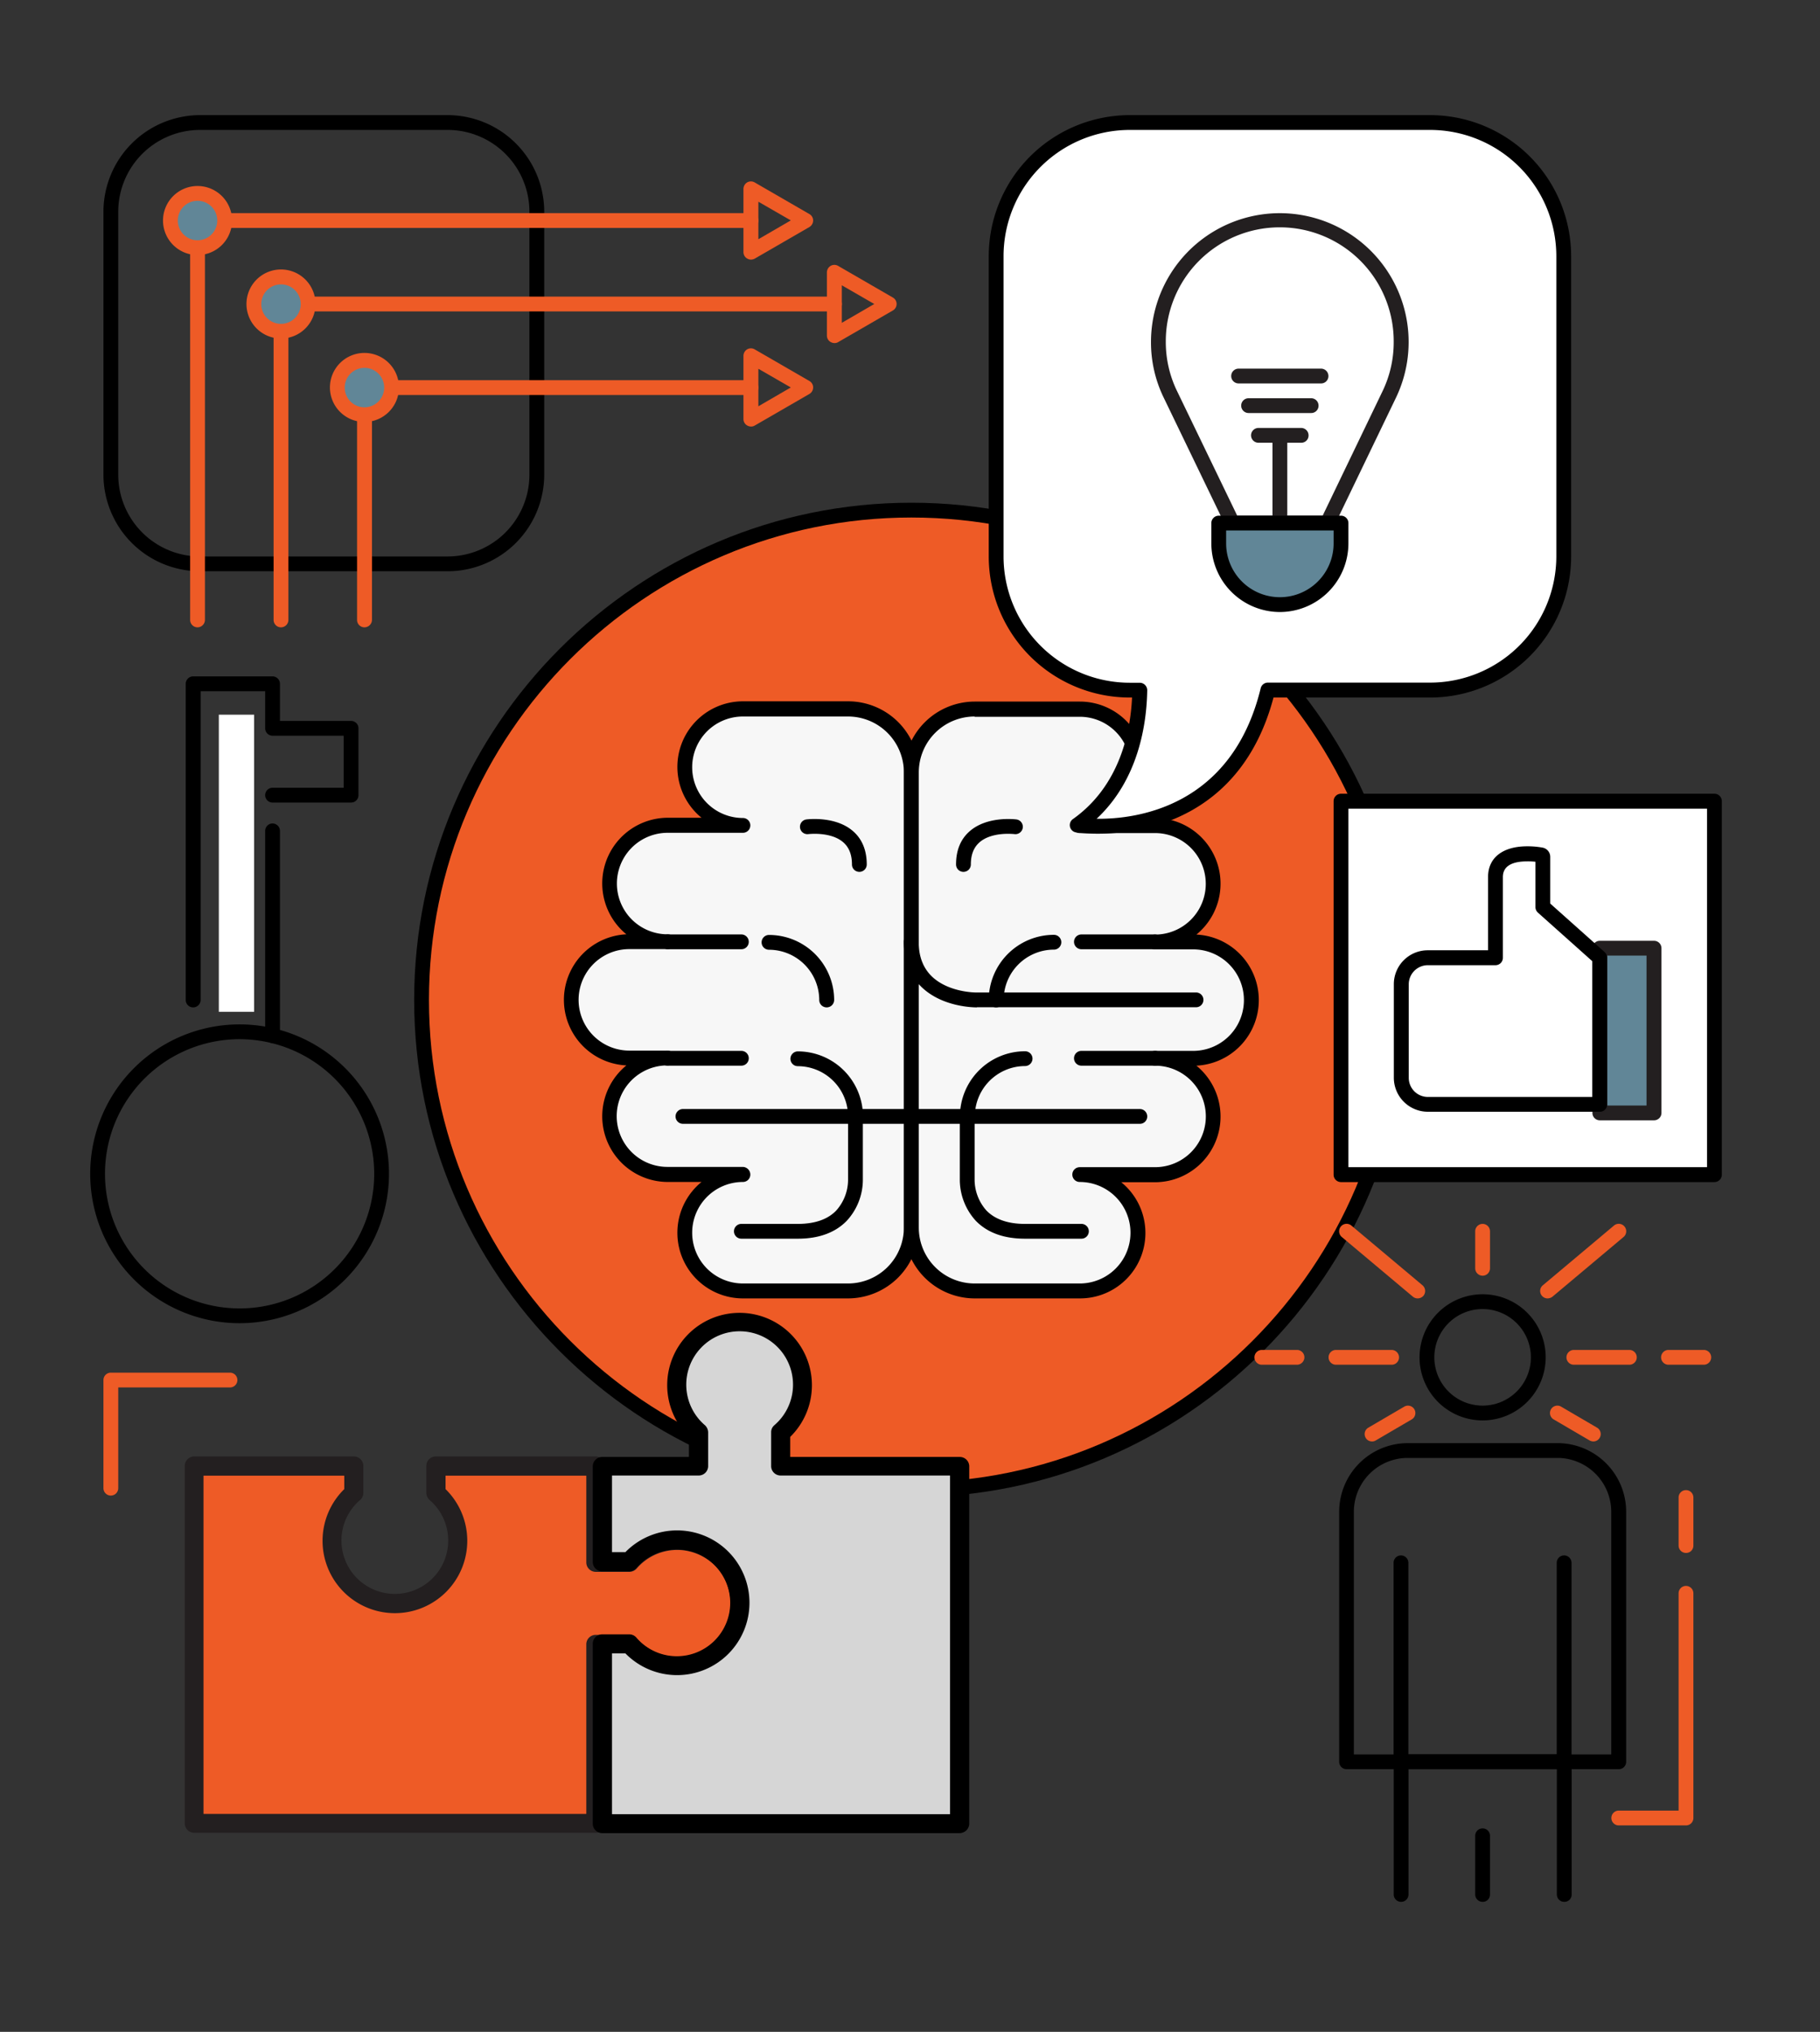
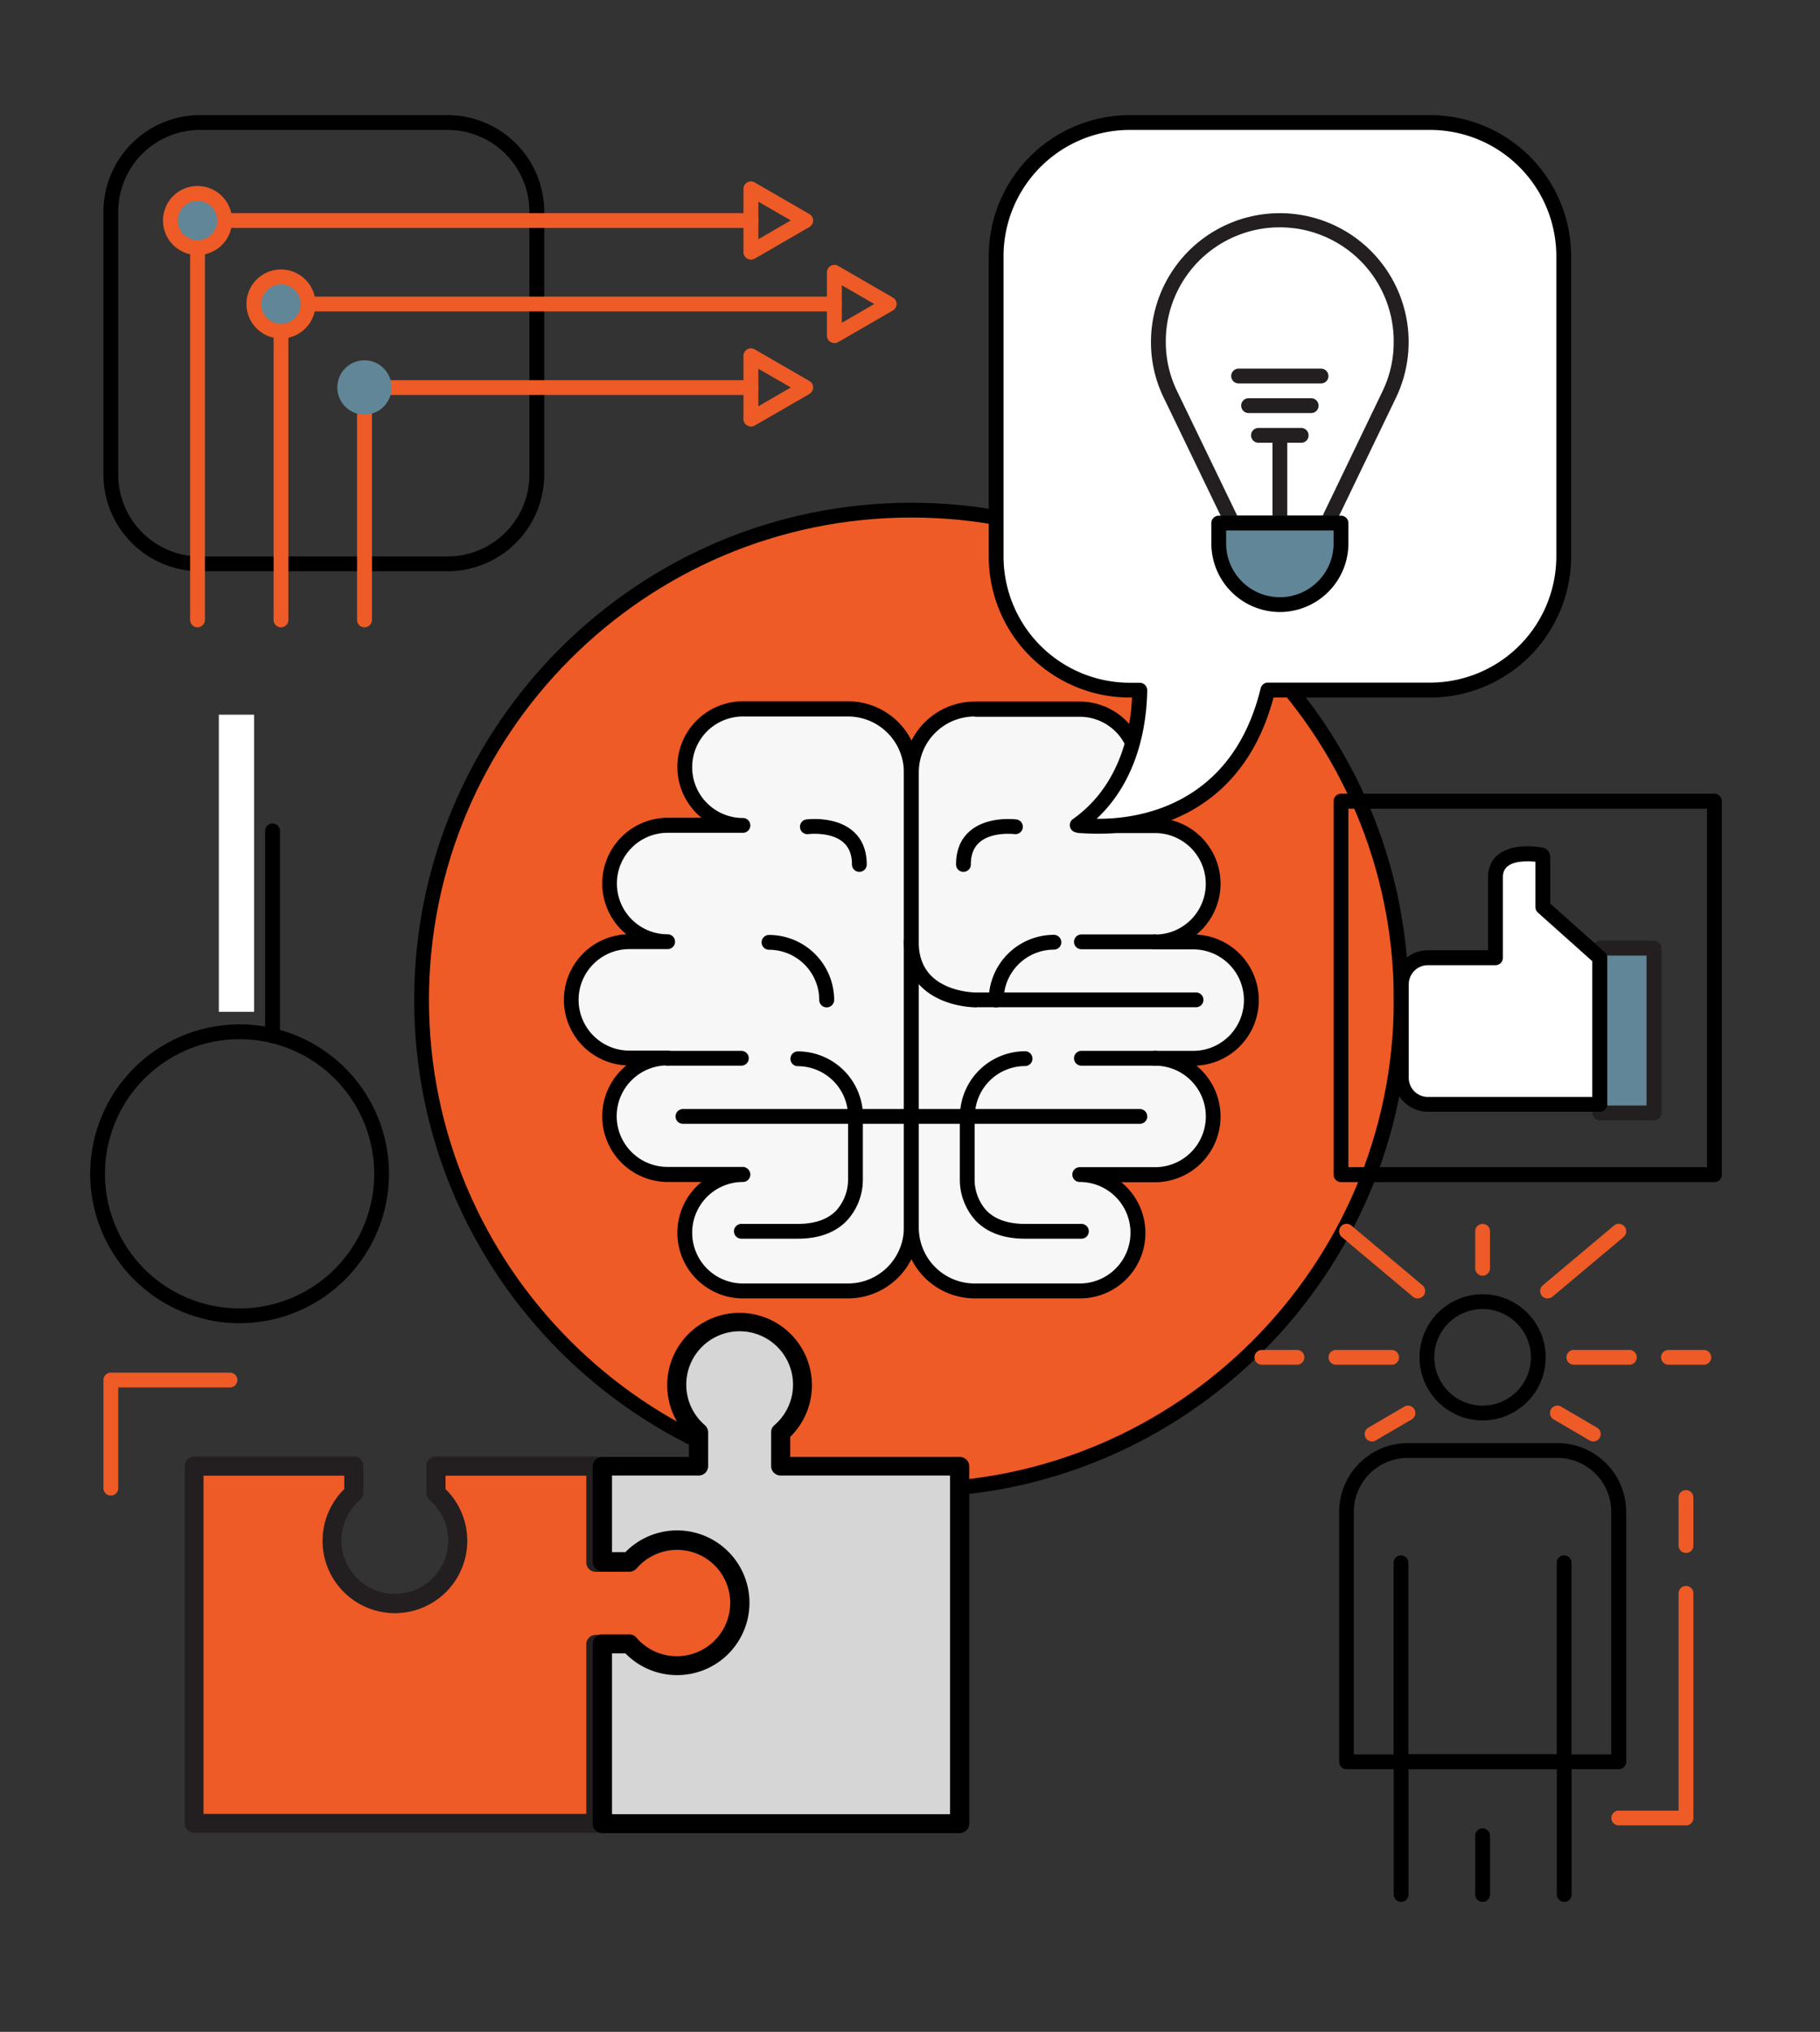
<svg xmlns="http://www.w3.org/2000/svg" width="576" height="643" viewBox="0 0 576 643">
  <rect x="0" y="0" width="576" height="643" fill="#333333" stroke="none" />
  <g id="_12" data-name="12" transform="translate(0.929)">
    <g id="Group_340" data-name="Group 340" transform="translate(-0.929)">
      <rect id="Rectangle_78" data-name="Rectangle 78" width="576" height="643" fill="none" />
    </g>
    <g id="Group_345" data-name="Group 345" transform="translate(130.147 159.091)">
      <path id="Path_459" data-name="Path 459" d="M632.649,548.024A155.025,155.025,0,1,1,477.624,393,155.042,155.042,0,0,1,632.649,548.024Z" transform="translate(-320.259 -390.659)" fill="#ee5b26" />
      <path id="Path_460" data-name="Path 460" d="M474.266,702.032c-86.8,0-157.366-70.611-157.366-157.366,0-86.8,70.611-157.366,157.366-157.366,86.8,0,157.366,70.611,157.366,157.366C631.632,631.462,561.062,702.032,474.266,702.032Zm0-310.049c-84.208,0-152.683,68.475-152.683,152.683s68.475,152.683,152.683,152.683c84.167,0,152.683-68.475,152.683-152.683S558.433,391.983,474.266,391.983Z" transform="translate(-316.9 -387.3)" />
    </g>
    <g id="Group_366" data-name="Group 366" transform="translate(177.55 221.939)">
      <g id="Group_346" data-name="Group 346">
        <path id="Path_461" data-name="Path 461" d="M525.617,546.2H492.345a18.4,18.4,0,1,0,0,36.8H468.52a18.4,18.4,0,1,0,0,36.8H456.4a18.4,18.4,0,1,0,0,36.8h12.036a18.4,18.4,0,0,0,.041,36.8H492.3a18.4,18.4,0,1,0,0,36.8h33.272a20.011,20.011,0,0,0,20-20.045V566.245A19.976,19.976,0,0,0,525.617,546.2Z" transform="translate(-435.658 -543.776)" fill="#f7f7f7" />
        <path id="Path_462" data-name="Path 462" d="M522.259,729.254H488.986a20.758,20.758,0,0,1-13.145-36.846h-10.68a20.786,20.786,0,0,1-13.1-36.887,20.768,20.768,0,0,1,0-41.488,20.786,20.786,0,0,1,13.1-36.887h10.68A20.758,20.758,0,0,1,488.986,540.3h33.272a22.413,22.413,0,0,1,22.387,22.387v144.1A22.483,22.483,0,0,1,522.259,729.254Zm-30.972-39.187a2.34,2.34,0,0,1-2.341,2.341,16.061,16.061,0,0,0,0,32.122h33.272a17.689,17.689,0,0,0,17.663-17.663v-144.1a17.689,17.689,0,0,0-17.663-17.663H488.945a16.061,16.061,0,1,0,0,32.122,2.341,2.341,0,1,1,0,4.683H465.121a16.061,16.061,0,1,0,0,32.122,2.341,2.341,0,0,1,0,4.683H453a16.061,16.061,0,0,0,0,32.122h12.036a2.34,2.34,0,0,1,2.341,2.341,2.315,2.315,0,0,1-2.341,2.341,16.061,16.061,0,0,0,.041,32.122H488.9A2.446,2.446,0,0,1,491.287,690.067Z" transform="translate(-432.3 -540.3)" />
      </g>
      <g id="Group_347" data-name="Group 347" transform="translate(30.52 73.774)">
        <line id="Line_13" data-name="Line 13" x2="23.291" transform="translate(2.341 2.341)" fill="#ffecbe" />
-         <path id="Path_463" data-name="Path 463" d="M532.232,724.583H508.941a2.341,2.341,0,1,1,0-4.683h23.291a2.341,2.341,0,1,1,0,4.683Z" transform="translate(-506.6 -719.9)" />
      </g>
      <g id="Group_348" data-name="Group 348" transform="translate(30.438 110.62)">
        <line id="Line_14" data-name="Line 14" x2="23.373" transform="translate(2.341 2.3)" fill="#ffecbe" />
        <path id="Path_464" data-name="Path 464" d="M532.114,814.283H508.741a2.341,2.341,0,0,1,0-4.683h23.373a2.341,2.341,0,1,1,0,4.683Z" transform="translate(-506.4 -809.6)" />
      </g>
      <g id="Group_350" data-name="Group 350" transform="translate(62.56 73.939)">
        <path id="Path_468" data-name="Path 468" d="M605.18,743.221a2.34,2.34,0,0,1-2.341-2.341,15.936,15.936,0,0,0-15.9-15.9,2.341,2.341,0,0,1,0-4.683,20.634,20.634,0,0,1,20.621,20.621A2.368,2.368,0,0,1,605.18,743.221Z" transform="translate(-584.6 -720.3)" />
      </g>
      <g id="Group_351" data-name="Group 351" transform="translate(74.7 37.244)">
        <path id="Path_470" data-name="Path 470" d="M632.944,647.7a2.34,2.34,0,0,1-2.341-2.341c0-3.081-.9-5.381-2.711-6.983-3.943-3.492-11.05-2.629-11.091-2.629a2.341,2.341,0,0,1-.616-4.642c.37-.041,9.242-1.15,14.788,3.738,2.875,2.506,4.313,6.08,4.313,10.516A2.34,2.34,0,0,1,632.944,647.7Z" transform="translate(-614.153 -630.969)" />
      </g>
      <g id="Group_353" data-name="Group 353" transform="translate(71.679 110.785)">
        <path id="Path_474" data-name="Path 474" d="M627.379,832.921a2.34,2.34,0,0,1-2.341-2.341,15.936,15.936,0,0,0-15.9-15.9,2.34,2.34,0,0,1-2.341-2.341A2.367,2.367,0,0,1,609.141,810a20.634,20.634,0,0,1,20.621,20.621A2.368,2.368,0,0,1,627.379,832.921Z" transform="translate(-606.8 -810)" />
      </g>
      <g id="Group_354" data-name="Group 354" transform="translate(35.326 129.023)">
        <line id="Line_15" data-name="Line 15" x2="72.295" transform="translate(2.341 2.341)" fill="#ffecbe" />
        <path id="Path_475" data-name="Path 475" d="M592.937,859.083h-72.3a2.341,2.341,0,1,1,0-4.683h72.3a2.341,2.341,0,1,1,0,4.683Z" transform="translate(-518.3 -854.4)" />
      </g>
      <g id="Group_355" data-name="Group 355" transform="translate(53.811 129.023)">
        <path id="Path_477" data-name="Path 477" d="M583.51,895.436H565.641a2.341,2.341,0,1,1,0-4.683H583.51c5.34,0,9.406-1.4,12.118-4.19a14.666,14.666,0,0,0,3.779-9.571V856.741a2.341,2.341,0,0,1,4.683,0V876.91A19.182,19.182,0,0,1,599,889.767C595.381,893.505,590.164,895.436,583.51,895.436Z" transform="translate(-563.3 -854.4)" />
      </g>
      <g id="Group_356" data-name="Group 356" transform="translate(107.622 0.082)">
        <path id="Path_478" data-name="Path 478" d="M720,546.2h33.272a18.4,18.4,0,1,1,0,36.8H777.1a18.4,18.4,0,0,1,0,36.8h12.077a18.4,18.4,0,1,1,0,36.8H777.143a18.4,18.4,0,0,1-.041,36.8H753.277a18.4,18.4,0,1,1,0,36.8H720a20.011,20.011,0,0,1-20-20.045V566.245A20.037,20.037,0,0,1,720,546.2Z" transform="translate(-697.659 -543.859)" fill="#f7f7f7" />
        <path id="Path_479" data-name="Path 479" d="M749.959,729.372H716.687A22.413,22.413,0,0,1,694.3,706.985v-144.1A22.413,22.413,0,0,1,716.687,540.5h33.272a20.758,20.758,0,0,1,13.1,36.846h10.68a20.786,20.786,0,0,1,13.1,36.887,20.769,20.769,0,0,1,0,41.488,20.786,20.786,0,0,1-13.1,36.887h-10.68a20.7,20.7,0,0,1-13.1,36.764ZM716.646,545.224a17.689,17.689,0,0,0-17.663,17.663v144.1a17.689,17.689,0,0,0,17.663,17.663h33.272a16.061,16.061,0,0,0,0-32.122,2.341,2.341,0,1,1,0-4.683h23.825a16.061,16.061,0,0,0,.041-32.122,2.341,2.341,0,1,1,0-4.683h12.036a16.061,16.061,0,0,0,0-32.122H773.743a2.341,2.341,0,0,1,0-4.683,16.061,16.061,0,1,0,0-32.122H749.918a2.341,2.341,0,1,1,0-4.683,16.061,16.061,0,0,0,0-32.122H716.646Z" transform="translate(-694.3 -540.5)" />
      </g>
      <g id="Group_357" data-name="Group 357" transform="translate(161.433 73.774)">
        <line id="Line_16" data-name="Line 16" x1="23.332" transform="translate(2.341 2.341)" fill="#ffecbe" />
        <path id="Path_480" data-name="Path 480" d="M850.973,724.583H827.641a2.341,2.341,0,1,1,0-4.683h23.291a2.34,2.34,0,0,1,2.341,2.342A2.305,2.305,0,0,1,850.973,724.583Z" transform="translate(-825.3 -719.9)" />
      </g>
      <g id="Group_358" data-name="Group 358" transform="translate(161.433 110.62)">
        <line id="Line_17" data-name="Line 17" x1="23.373" transform="translate(2.341 2.3)" fill="#ffecbe" />
        <path id="Path_481" data-name="Path 481" d="M851.014,814.283H827.641a2.341,2.341,0,1,1,0-4.683h23.332a2.34,2.34,0,0,1,2.341,2.341A2.305,2.305,0,0,1,851.014,814.283Z" transform="translate(-825.3 -809.6)" />
      </g>
      <g id="Group_360" data-name="Group 360" transform="translate(134.445 73.897)">
        <path id="Path_485" data-name="Path 485" d="M761.941,743.162a2.34,2.34,0,0,1-2.341-2.341A20.634,20.634,0,0,1,780.22,720.2a2.341,2.341,0,0,1,0,4.683,15.936,15.936,0,0,0-15.9,15.9A2.41,2.41,0,0,1,761.941,743.162Z" transform="translate(-759.6 -720.2)" />
      </g>
      <g id="Group_361" data-name="Group 361" transform="translate(124.094 37.244)">
        <path id="Path_487" data-name="Path 487" d="M736.741,647.7a2.34,2.34,0,0,1-2.341-2.342c0-4.477,1.438-8.01,4.313-10.516,5.586-4.888,14.418-3.779,14.788-3.738a2.341,2.341,0,1,1-.616,4.642c-.082,0-7.147-.863-11.091,2.629-1.807,1.6-2.711,3.9-2.711,6.983A2.34,2.34,0,0,1,736.741,647.7Z" transform="translate(-734.4 -630.969)" />
      </g>
      <g id="Group_362" data-name="Group 362" transform="translate(107.581 73.733)">
        <path id="Path_489" data-name="Path 489" d="M717.2,742.926c-1.356,0-11.091-.246-17.5-6.531-3.656-3.574-5.5-8.38-5.5-14.254a2.341,2.341,0,0,1,4.683,0c0,4.56,1.356,8.215,4.067,10.885,5.34,5.258,14.254,5.217,14.336,5.176h69.379a2.341,2.341,0,1,1,0,4.683h-69.3C717.326,742.926,717.285,742.926,717.2,742.926Z" transform="translate(-694.2 -719.8)" />
      </g>
      <g id="Group_363" data-name="Group 363" transform="translate(125.326 110.743)">
        <path id="Path_491" data-name="Path 491" d="M739.741,832.862a2.34,2.34,0,0,1-2.341-2.341A20.634,20.634,0,0,1,758.021,809.9a2.34,2.34,0,0,1,2.342,2.341,2.367,2.367,0,0,1-2.342,2.341,15.936,15.936,0,0,0-15.9,15.9A2.439,2.439,0,0,1,739.741,832.862Z" transform="translate(-737.4 -809.9)" />
      </g>
      <g id="Group_364" data-name="Group 364" transform="translate(107.622 129.023)">
        <line id="Line_18" data-name="Line 18" x1="72.295" transform="translate(2.341 2.341)" fill="#ffecbe" />
        <path id="Path_492" data-name="Path 492" d="M768.937,859.083h-72.3a2.341,2.341,0,0,1,0-4.683h72.3a2.34,2.34,0,0,1,2.342,2.341A2.314,2.314,0,0,1,768.937,859.083Z" transform="translate(-694.3 -854.4)" />
      </g>
      <g id="Group_365" data-name="Group 365" transform="translate(125.284 129.023)">
        <path id="Path_494" data-name="Path 494" d="M775.788,895.436H757.92c-6.654,0-11.871-1.889-15.527-5.628a19.333,19.333,0,0,1-5.093-12.939V856.741a2.341,2.341,0,0,1,4.683,0V876.91a14.756,14.756,0,0,0,3.779,9.653c2.711,2.752,6.778,4.19,12.118,4.19h17.91a2.341,2.341,0,0,1,0,4.683Z" transform="translate(-737.299 -854.4)" />
      </g>
    </g>
    <g id="Group_367" data-name="Group 367" transform="translate(311.995 36.435)">
      <path id="Path_495" data-name="Path 495" d="M902.62,94.4H807.568A42.284,42.284,0,0,0,765.3,136.668v95.093a42.284,42.284,0,0,0,42.268,42.268h3.163c-.123,10.968-2.917,30.767-19.758,42.679,0,0,48.1,7.517,60.3-42.679H902.62a42.284,42.284,0,0,0,42.268-42.268V136.668A42.258,42.258,0,0,0,902.62,94.4Z" transform="translate(-762.958 -92.059)" fill="#fff" />
      <path id="Path_496" data-name="Path 496" d="M794.228,316.1a55.428,55.428,0,0,1-6.983-.411,2.334,2.334,0,0,1-.986-4.231c14.87-10.557,18.2-27.727,18.69-38.448h-.74A44.651,44.651,0,0,1,759.6,228.4V133.31A44.651,44.651,0,0,1,804.209,88.7H899.3a44.651,44.651,0,0,1,44.609,44.61V228.4a44.651,44.651,0,0,1-44.609,44.61h-49.58C839.371,311.871,807.578,316.1,794.228,316.1Zm-.493-4.724c12.323.164,42.72-3.533,51.921-41.282a2.336,2.336,0,0,1,2.3-1.807H899.3a39.97,39.97,0,0,0,39.927-39.927V133.31A39.97,39.97,0,0,0,899.3,93.383H804.209a39.97,39.97,0,0,0-39.927,39.927V228.4a39.97,39.97,0,0,0,39.927,39.927h3.163a2.384,2.384,0,0,1,2.383,2.382C809.59,280.858,807.249,298.768,793.735,311.378Z" transform="translate(-759.6 -88.7)" />
    </g>
    <g id="Group_374" data-name="Group 374" transform="translate(363.341 67.448)">
      <g id="Group_368" data-name="Group 368">
        <path id="Path_498" data-name="Path 498" d="M940.424,264.633H910.4a2.43,2.43,0,0,1-2.383-1.849L888.338,222a40.06,40.06,0,0,1-3.738-17.006,40.769,40.769,0,1,1,77.43,17.827l-19.511,40.5A2.335,2.335,0,0,1,940.424,264.633Zm-28.549-4.724h27.07L957.8,220.722a35.639,35.639,0,0,0,3.615-15.774,36.066,36.066,0,1,0-72.131,0,35.6,35.6,0,0,0,3.286,14.993Z" transform="translate(-884.6 -164.2)" fill="#231f20" />
      </g>
      <g id="Group_369" data-name="Group 369" transform="translate(38.448 68.023)">
        <line id="Line_19" data-name="Line 19" y1="27.727" transform="translate(2.341 2.3)" fill="#fff" />
        <path id="Path_499" data-name="Path 499" d="M980.541,362.21a2.34,2.34,0,0,1-2.341-2.341V332.141a2.341,2.341,0,0,1,4.683,0v27.727A2.367,2.367,0,0,1,980.541,362.21Z" transform="translate(-978.2 -329.8)" fill="#231f20" />
      </g>
      <g id="Group_370" data-name="Group 370" transform="translate(31.67 67.982)">
        <line id="Line_20" data-name="Line 20" x2="13.514" transform="translate(2.341 2.341)" fill="#fff" />
        <path id="Path_500" data-name="Path 500" d="M977.556,334.383H964.041a2.341,2.341,0,0,1,0-4.683h13.514a2.34,2.34,0,0,1,2.341,2.341A2.29,2.29,0,0,1,977.556,334.383Z" transform="translate(-961.7 -329.7)" fill="#231f20" />
      </g>
      <g id="Group_371" data-name="Group 371" transform="translate(28.548 58.576)">
        <line id="Line_21" data-name="Line 21" x2="19.799" transform="translate(2.341 2.341)" fill="#fff" />
        <path id="Path_501" data-name="Path 501" d="M976.24,311.483h-19.8a2.341,2.341,0,1,1,0-4.683h19.8a2.34,2.34,0,0,1,2.341,2.341A2.315,2.315,0,0,1,976.24,311.483Z" transform="translate(-954.1 -306.8)" fill="#231f20" />
      </g>
      <g id="Group_372" data-name="Group 372" transform="translate(25.386 49.21)">
        <line id="Line_22" data-name="Line 22" x2="26.084" transform="translate(2.341 2.341)" fill="#fff" />
        <path id="Path_502" data-name="Path 502" d="M974.825,288.683H948.741a2.341,2.341,0,0,1,0-4.683h26.084a2.34,2.34,0,0,1,2.341,2.341A2.314,2.314,0,0,1,974.825,288.683Z" transform="translate(-946.4 -284)" fill="#231f20" />
      </g>
      <g id="Group_373" data-name="Group 373" transform="translate(19.101 95.75)">
        <path id="Path_503" data-name="Path 503" d="M936.8,402.9v6.449a19.347,19.347,0,1,0,38.694,0V402.9Z" transform="translate(-934.459 -400.6)" fill="#618697" />
        <path id="Path_504" data-name="Path 504" d="M952.789,427.779A21.721,21.721,0,0,1,931.1,406.09v-6.449a2.34,2.34,0,0,1,2.341-2.341h38.695a2.34,2.34,0,0,1,2.341,2.341v6.449A21.72,21.72,0,0,1,952.789,427.779Zm-17.006-25.8v4.108a17.006,17.006,0,1,0,34.012,0v-4.108Z" transform="translate(-931.1 -397.3)" />
      </g>
    </g>
    <g id="Arrows">
      <g id="Group_375" data-name="Group 375" transform="translate(31.809 36.435)">
        <path id="Path_505" data-name="Path 505" d="M186.436,233.044H108.061A30.609,30.609,0,0,1,77.5,202.483V119.261A30.609,30.609,0,0,1,108.061,88.7h78.375A30.609,30.609,0,0,1,217,119.261v83.222A30.609,30.609,0,0,1,186.436,233.044ZM108.061,93.383a25.9,25.9,0,0,0-25.878,25.878v83.222a25.9,25.9,0,0,0,25.878,25.878h78.375a25.9,25.9,0,0,0,25.878-25.878V119.261a25.9,25.9,0,0,0-25.878-25.878Z" transform="translate(-77.5 -88.7)" />
      </g>
      <g id="Group_376" data-name="Group 376" transform="translate(59.248 67.448)">
        <path id="Path_506" data-name="Path 506" d="M146.641,295.277a2.34,2.34,0,0,1-2.341-2.341V166.541a2.34,2.34,0,0,1,2.341-2.341H321.794a2.341,2.341,0,0,1,0,4.683H148.983V292.894A2.376,2.376,0,0,1,146.641,295.277Z" transform="translate(-144.3 -164.2)" fill="#ee5b26" />
      </g>
      <g id="Group_377" data-name="Group 377" transform="translate(85.66 93.861)">
        <path id="Path_507" data-name="Path 507" d="M210.941,333.164a2.34,2.34,0,0,1-2.341-2.341V230.841a2.34,2.34,0,0,1,2.341-2.341H386.094a2.341,2.341,0,1,1,0,4.683H213.283v97.6A2.349,2.349,0,0,1,210.941,333.164Z" transform="translate(-208.6 -228.5)" fill="#ee5b26" />
      </g>
      <g id="Group_378" data-name="Group 378" transform="translate(112.073 120.314)">
        <path id="Path_508" data-name="Path 508" d="M275.241,371.11a2.34,2.34,0,0,1-2.341-2.341V295.241a2.34,2.34,0,0,1,2.341-2.341H397.569a2.341,2.341,0,0,1,0,4.683H277.624v71.186A2.4,2.4,0,0,1,275.241,371.11Z" transform="translate(-272.9 -292.9)" fill="#ee5b26" />
      </g>
      <g id="Group_379" data-name="Group 379" transform="translate(234.359 57.405)">
        <path id="Path_509" data-name="Path 509" d="M572.982,164.5a2.476,2.476,0,0,1-1.191-.329,2.331,2.331,0,0,1-1.191-2.054v-20a2.432,2.432,0,0,1,1.191-2.054,2.378,2.378,0,0,1,2.341,0l17.334,10.023a2.331,2.331,0,0,1,1.191,2.054,2.431,2.431,0,0,1-1.191,2.054l-17.334,10.023A2.645,2.645,0,0,1,572.982,164.5Zm2.341-18.32V158.05l10.269-5.956Z" transform="translate(-570.6 -139.75)" fill="#ee5b26" />
      </g>
      <g id="Group_380" data-name="Group 380" transform="translate(260.772 83.818)">
        <path id="Path_510" data-name="Path 510" d="M637.282,228.8a2.476,2.476,0,0,1-1.191-.329,2.332,2.332,0,0,1-1.191-2.054v-20a2.432,2.432,0,0,1,1.191-2.054,2.378,2.378,0,0,1,2.341,0l17.334,10.023a2.331,2.331,0,0,1,1.191,2.054,2.38,2.38,0,0,1-1.191,2.054l-17.334,10.023A2.178,2.178,0,0,1,637.282,228.8Zm2.341-18.279v11.871l10.269-5.956Z" transform="translate(-634.9 -204.05)" fill="#ee5b26" />
      </g>
      <g id="Group_381" data-name="Group 381" transform="translate(234.359 110.23)">
        <path id="Path_511" data-name="Path 511" d="M572.982,293.1a2.475,2.475,0,0,1-1.191-.329,2.331,2.331,0,0,1-1.191-2.054v-20a2.431,2.431,0,0,1,1.191-2.054,2.378,2.378,0,0,1,2.341,0l17.334,10.023a2.331,2.331,0,0,1,1.191,2.054,2.38,2.38,0,0,1-1.191,2.054l-17.334,10.023A2.179,2.179,0,0,1,572.982,293.1Zm2.341-18.279v11.871l10.269-5.956Z" transform="translate(-570.6 -268.35)" fill="#ee5b26" />
      </g>
      <path id="Path_548" data-name="Path 548" d="M146.27,157.585A8.585,8.585,0,1,1,137.685,149,8.581,8.581,0,0,1,146.27,157.585Z" transform="translate(-76.096 -87.795)" fill="#618697" />
      <path id="Path_550" data-name="Path 550" d="M210.57,221.885a8.585,8.585,0,1,1-8.585-8.585A8.581,8.581,0,0,1,210.57,221.885Z" transform="translate(-113.983 -125.683)" fill="#618697" />
      <path id="Path_552" data-name="Path 552" d="M274.87,286.185a8.585,8.585,0,1,1-8.585-8.585A8.581,8.581,0,0,1,274.87,286.185Z" transform="translate(-151.871 -163.57)" fill="#618697" />
      <path id="Path_549" data-name="Path 549" d="M134.326,165.153a10.926,10.926,0,1,1,10.926-10.926A10.922,10.922,0,0,1,134.326,165.153Zm0-17.17a6.244,6.244,0,1,0,6.244,6.244A6.241,6.241,0,0,0,134.326,147.983Z" transform="translate(-72.737 -84.437)" fill="#ee5b26" />
      <path id="Path_551" data-name="Path 551" d="M198.626,229.453a10.926,10.926,0,1,1,10.926-10.926A10.922,10.922,0,0,1,198.626,229.453Zm0-17.129a6.244,6.244,0,1,0,6.244,6.244A6.241,6.241,0,0,0,198.626,212.324Z" transform="translate(-110.625 -122.324)" fill="#ee5b26" />
-       <path id="Path_553" data-name="Path 553" d="M262.926,293.753a10.926,10.926,0,1,1,10.926-10.927A10.922,10.922,0,0,1,262.926,293.753Zm0-17.129a6.244,6.244,0,1,0,6.244,6.244A6.241,6.241,0,0,0,262.926,276.624Z" transform="translate(-148.512 -160.212)" fill="#ee5b26" />
    </g>
    <g id="Group_382" data-name="Group 382" transform="translate(421.136 251.186)">
-       <rect id="Rectangle_82" data-name="Rectangle 82" width="118.178" height="118.178" transform="translate(2.341 2.341)" fill="#fff" />
      <path id="Path_512" data-name="Path 512" d="M1145.82,734.4H1027.641a2.34,2.34,0,0,1-2.341-2.341V613.841a2.34,2.34,0,0,1,2.341-2.341H1145.82a2.34,2.34,0,0,1,2.342,2.341v118.22A2.341,2.341,0,0,1,1145.82,734.4Zm-115.837-4.724h113.5V616.224h-113.5Z" transform="translate(-1025.3 -611.5)" />
    </g>
    <g id="Group_383" data-name="Group 383" transform="translate(503.044 297.726)">
      <rect id="Rectangle_83" data-name="Rectangle 83" width="17.17" height="52.127" transform="translate(2.341 2.341)" fill="#618697" />
      <path id="Path_513" data-name="Path 513" d="M1244.211,781.609h-17.17a2.34,2.34,0,0,1-2.341-2.341V727.141a2.34,2.34,0,0,1,2.341-2.341h17.17a2.34,2.34,0,0,1,2.341,2.341v52.127A2.34,2.34,0,0,1,1244.211,781.609Zm-14.829-4.683h12.446V729.483h-12.446Z" transform="translate(-1224.7 -724.8)" fill="#231f20" />
    </g>
    <g id="Group_384" data-name="Group 384" transform="translate(440.196 267.822)">
      <path id="Path_514" data-name="Path 514" d="M1122.374,674.7V658.886a.619.619,0,0,0-.493-.616,26.8,26.8,0,0,0-4.436-.37c-6.49,0-10.064,2.588-10.064,7.353V690.8h-21.4a8.389,8.389,0,0,0-8.38,8.38V728.8a8.389,8.389,0,0,0,8.38,8.38h54.427V690.761Z" transform="translate(-1075.177 -655.476)" fill="#fff" />
      <path id="Path_515" data-name="Path 515" d="M1136.889,736h-54.427A10.773,10.773,0,0,1,1071.7,725.24V695.624a10.738,10.738,0,0,1,10.762-10.721h19.06V661.694c0-6.079,4.642-9.694,12.405-9.694a26.314,26.314,0,0,1,4.806.411h0a2.964,2.964,0,0,1,2.465,2.958v14.747l17.211,15.363a2.362,2.362,0,0,1,.781,1.766V733.62A2.267,2.267,0,0,1,1136.889,736Zm-54.427-46.376a6.048,6.048,0,0,0-6.038,6.038v29.616a6.048,6.048,0,0,0,6.038,6.039h52.044V688.353L1117.3,672.99a2.361,2.361,0,0,1-.78-1.766V656.888a22.236,22.236,0,0,0-2.588-.123c-5.134,0-7.722,1.684-7.722,4.97v25.55a2.34,2.34,0,0,1-2.341,2.341Z" transform="translate(-1071.7 -652)" />
    </g>
    <g id="Group_387" data-name="Group 387" transform="translate(31.809 434.389)">
      <path id="Path_518" data-name="Path 518" d="M79.841,1096.4a2.34,2.34,0,0,1-2.341-2.341v-34.217a2.34,2.34,0,0,1,2.341-2.341H117.55a2.341,2.341,0,1,1,0,4.683H82.183v31.876A2.34,2.34,0,0,1,79.841,1096.4Z" transform="translate(-77.5 -1057.5)" fill="#ee5b26" />
    </g>
    <g id="Group_391" data-name="Group 391" transform="translate(27.619 324.18)">
      <path id="Path_525" data-name="Path 525" d="M114.58,883.759a47.28,47.28,0,1,1,47.28-47.28A47.315,47.315,0,0,1,114.58,883.759Zm0-89.876a42.6,42.6,0,1,0,42.6,42.6A42.635,42.635,0,0,0,114.58,793.883Z" transform="translate(-67.3 -789.2)" />
    </g>
    <g id="Group_393" data-name="Group 393" transform="translate(57.851 214.052)">
-       <path id="Path_528" data-name="Path 528" d="M143.241,625.846A2.34,2.34,0,0,1,140.9,623.5V523.441a2.34,2.34,0,0,1,2.341-2.341H168.38a2.34,2.34,0,0,1,2.341,2.341v11.748h22.51a2.34,2.34,0,0,1,2.341,2.341v21.155a2.34,2.34,0,0,1-2.341,2.341H168.38a2.341,2.341,0,0,1,0-4.683h22.51V539.872H168.38a2.34,2.34,0,0,1-2.341-2.341V525.783H145.624V623.5A2.376,2.376,0,0,1,143.241,625.846Z" transform="translate(-140.9 -521.1)" />
-     </g>
+       </g>
    <g id="Group_394" data-name="Group 394" transform="translate(82.99 260.592)">
      <path id="Path_529" data-name="Path 529" d="M204.441,703.9a2.34,2.34,0,0,1-2.341-2.341V636.741a2.34,2.34,0,0,1,2.341-2.341,2.367,2.367,0,0,1,2.341,2.341V701.52A2.349,2.349,0,0,1,204.441,703.9Z" transform="translate(-202.1 -634.4)" />
    </g>
    <g id="Group_395" data-name="Group 395" transform="translate(448.329 409.579)">
      <path id="Path_530" data-name="Path 530" d="M1111.463,1037.027a19.963,19.963,0,1,1,19.964-19.964A19.985,19.985,0,0,1,1111.463,1037.027Zm0-35.244a15.281,15.281,0,1,0,15.281,15.28A15.3,15.3,0,0,0,1111.463,1001.783Z" transform="translate(-1091.5 -997.1)" />
    </g>
    <g id="Group_396" data-name="Group 396" transform="translate(422.903 456.694)">
      <path id="Path_531" data-name="Path 531" d="M1118.08,1214.985h-86.138a2.34,2.34,0,0,1-2.342-2.341V1133.53a21.738,21.738,0,0,1,21.73-21.73h47.362a21.738,21.738,0,0,1,21.73,21.73v79.114A2.34,2.34,0,0,1,1118.08,1214.985Zm-83.8-4.683H1115.7V1133.53a17.057,17.057,0,0,0-17.047-17.047h-47.362a17.057,17.057,0,0,0-17.047,17.047V1210.3Z" transform="translate(-1029.6 -1111.8)" />
    </g>
    <g id="Group_397" data-name="Group 397" transform="translate(440.114 492.226)">
      <path id="Path_532" data-name="Path 532" d="M1125.516,1265.954h-51.675a2.34,2.34,0,0,1-2.341-2.341v-62.971a2.341,2.341,0,1,1,4.683,0v60.629h46.951v-60.629a2.341,2.341,0,0,1,4.683,0v62.971A2.232,2.232,0,0,1,1125.516,1265.954Z" transform="translate(-1071.5 -1198.3)" />
    </g>
    <g id="Group_398" data-name="Group 398" transform="translate(440.155 555.197)">
      <path id="Path_533" data-name="Path 533" d="M1125.575,1398.264a2.34,2.34,0,0,1-2.341-2.342v-39.639h-46.951v39.639a2.341,2.341,0,1,1-4.683,0v-41.98a2.34,2.34,0,0,1,2.341-2.341h51.634a2.341,2.341,0,0,1,2.342,2.341v41.98A2.29,2.29,0,0,1,1125.575,1398.264Z" transform="translate(-1071.6 -1351.6)" />
    </g>
    <g id="Group_399" data-name="Group 399" transform="translate(465.951 578.611)">
      <path id="Path_534" data-name="Path 534" d="M1136.741,1431.849a2.34,2.34,0,0,1-2.342-2.341v-18.567a2.341,2.341,0,0,1,4.683,0v18.567A2.289,2.289,0,0,1,1136.741,1431.849Z" transform="translate(-1134.4 -1408.6)" />
    </g>
    <g id="Group_400" data-name="Group 400" transform="translate(465.951 387.315)">
      <path id="Path_535" data-name="Path 535" d="M1136.741,959.289a2.34,2.34,0,0,1-2.342-2.341V945.241a2.341,2.341,0,1,1,4.683,0v11.666A2.324,2.324,0,0,1,1136.741,959.289Z" transform="translate(-1134.4 -942.9)" fill="#ee5b26" />
    </g>
    <g id="Group_401" data-name="Group 401" transform="translate(486.522 387.306)">
      <path id="Path_536" data-name="Path 536" d="M1186.828,966.466a2.344,2.344,0,0,1-1.52-4.149l22.51-18.9a2.361,2.361,0,0,1,3.04,3.615l-22.51,18.9A2.628,2.628,0,0,1,1186.828,966.466Z" transform="translate(-1184.478 -942.879)" fill="#ee5b26" />
    </g>
    <g id="Group_402" data-name="Group 402" transform="translate(494.787 427.201)">
      <path id="Path_537" data-name="Path 537" d="M1224.6,1044.683h-17.663a2.342,2.342,0,0,1,0-4.683H1224.6a2.342,2.342,0,0,1,0,4.683Z" transform="translate(-1204.6 -1040)" fill="#ee5b26" />
    </g>
    <g id="Group_403" data-name="Group 403" transform="translate(524.732 427.201)">
      <path id="Path_538" data-name="Path 538" d="M1291.014,1044.683h-11.173a2.342,2.342,0,0,1,0-4.683h11.173a2.342,2.342,0,1,1,0,4.683Z" transform="translate(-1277.5 -1040)" fill="#ee5b26" />
    </g>
    <g id="Group_404" data-name="Group 404" transform="translate(489.615 444.826)">
      <path id="Path_539" data-name="Path 539" d="M1205.724,1094.241a2.472,2.472,0,0,1-1.191-.328l-11.378-6.654a2.339,2.339,0,1,1,2.383-4.026l11.378,6.654a2.342,2.342,0,0,1,.822,3.2A2.276,2.276,0,0,1,1205.724,1094.241Z" transform="translate(-1192.007 -1082.907)" fill="#ee5b26" />
    </g>
    <g id="Group_405" data-name="Group 405" transform="translate(422.894 387.306)">
      <path id="Path_540" data-name="Path 540" d="M1054.439,966.466a2.37,2.37,0,0,1-1.52-.534l-22.51-18.9a2.361,2.361,0,0,1,3.04-3.615l22.51,18.9a2.386,2.386,0,0,1,.287,3.327A2.474,2.474,0,0,1,1054.439,966.466Z" transform="translate(-1029.579 -942.879)" fill="#ee5b26" />
    </g>
    <g id="Group_406" data-name="Group 406" transform="translate(419.493 427.201)">
      <path id="Path_541" data-name="Path 541" d="M1041.3,1044.683h-17.663a2.342,2.342,0,0,1,0-4.683H1041.3a2.34,2.34,0,0,1,2.341,2.342A2.314,2.314,0,0,1,1041.3,1044.683Z" transform="translate(-1021.3 -1040)" fill="#ee5b26" />
    </g>
    <g id="Group_407" data-name="Group 407" transform="translate(396.038 427.201)">
      <path id="Path_542" data-name="Path 542" d="M977.714,1044.683H966.541a2.342,2.342,0,0,1,0-4.683h11.173a2.34,2.34,0,0,1,2.341,2.342A2.367,2.367,0,0,1,977.714,1044.683Z" transform="translate(-964.2 -1040)" fill="#ee5b26" />
    </g>
    <g id="Group_408" data-name="Group 408" transform="translate(430.957 444.826)">
      <path id="Path_543" data-name="Path 543" d="M1051.546,1094.241a2.276,2.276,0,0,1-2.013-1.15,2.342,2.342,0,0,1,.822-3.2l11.378-6.654a2.339,2.339,0,0,1,2.383,4.026l-11.379,6.654A2.094,2.094,0,0,1,1051.546,1094.241Z" transform="translate(-1049.207 -1082.907)" fill="#ee5b26" />
    </g>
    <g id="puzzle02" transform="translate(57.554 460.909)">
      <path id="Path_544" data-name="Path 544" d="M639.625,1271.553h10.7a19.885,19.885,0,1,0,0-26.023h-10.7V1215.1H589.048v8.552a19.885,19.885,0,1,1-26.023,0V1215.1H512.5v113.116H639.625Z" transform="translate(-509.509 -1212.109)" fill="#ee5b26" />
      <path id="Path_545" data-name="Path 545" d="M636.916,1328.5H509.79a2.989,2.989,0,0,1-2.99-2.99V1212.391a2.989,2.989,0,0,1,2.99-2.991h50.525a2.989,2.989,0,0,1,2.99,2.991v8.552a2.888,2.888,0,0,1-1.049,2.256,16.894,16.894,0,1,0,22.036,0,3.155,3.155,0,0,1-1.049-2.256v-8.552a2.989,2.989,0,0,1,2.991-2.991h50.577a2.989,2.989,0,0,1,2.991,2.991v27.44h6.348a22.9,22.9,0,1,1,0,32.057H639.8v53.673A2.8,2.8,0,0,1,636.916,1328.5Zm-124.134-5.981H633.872v-53.673a2.989,2.989,0,0,1,2.991-2.99h10.7a2.888,2.888,0,0,1,2.256,1.049,16.894,16.894,0,1,0,0-22.035,3.155,3.155,0,0,1-2.256,1.049h-10.7a2.989,2.989,0,0,1-2.991-2.991v-27.44H589.329v4.25a22.9,22.9,0,1,1-32.057,0v-4.25H512.729v107.03Z" transform="translate(-506.8 -1209.4)" fill="#231f20" />
    </g>
    <g id="Puzzle" transform="translate(186.672 415.579)">
      <path id="Path_546" data-name="Path 546" d="M815.053,1173.84v-10.7a19.885,19.885,0,1,0-26.023,0v10.7H758.6v30.221h8.552a19.885,19.885,0,1,1,0,26.023H758.6v56.926H871.717V1173.788H815.053Z" transform="translate(-755.609 -1125.519)" fill="#d6d6d6" />
      <path id="Path_547" data-name="Path 547" d="M869.007,1287.533H755.89a2.989,2.989,0,0,1-2.991-2.991v-56.926a2.989,2.989,0,0,1,2.991-2.99h8.552a2.887,2.887,0,0,1,2.256,1.05,16.895,16.895,0,1,0,0-22.036,3.156,3.156,0,0,1-2.256,1.049H755.89a2.989,2.989,0,0,1-2.991-2.99v-30.22a2.989,2.989,0,0,1,2.991-2.99h27.44v-6.349a22.9,22.9,0,1,1,32.057,0v6.349H869.06a2.989,2.989,0,0,1,2.991,2.99V1284.7A3.085,3.085,0,0,1,869.007,1287.533Zm-110.126-5.981H865.964V1174.364h-53.62a2.989,2.989,0,0,1-2.991-2.99v-10.7a2.887,2.887,0,0,1,1.049-2.255,16.895,16.895,0,1,0-22.036,0,3.154,3.154,0,0,1,1.049,2.255v10.7a2.989,2.989,0,0,1-2.99,2.99h-27.44v24.24h4.25a22.9,22.9,0,1,1,0,32.057h-4.25v50.892Z" transform="translate(-752.9 -1123)" />
    </g>
    <g id="Group_411" data-name="Group 411" transform="translate(68.326 226.17)">
      <rect id="Rectangle_84" data-name="Rectangle 84" width="11.173" height="94.025" fill="#fff" />
    </g>
    <g id="Group_415" data-name="Group 415" transform="translate(509.041 501.879)">
      <path id="Path_555" data-name="Path 555" d="M1262.919,1297.587h-21.278a2.341,2.341,0,0,1,0-4.683h18.936v-68.763a2.341,2.341,0,1,1,4.683,0v71.1A2.34,2.34,0,0,1,1262.919,1297.587Z" transform="translate(-1239.3 -1221.8)" fill="#ee5b26" />
    </g>
    <g id="Group_416" data-name="Group 416" transform="translate(530.319 471.564)">
      <path id="Path_556" data-name="Path 556" d="M1293.441,1167.881a2.34,2.34,0,0,1-2.341-2.341v-15.2a2.341,2.341,0,1,1,4.683,0v15.2A2.315,2.315,0,0,1,1293.441,1167.881Z" transform="translate(-1291.1 -1148)" fill="#ee5b26" />
    </g>
  </g>
</svg>